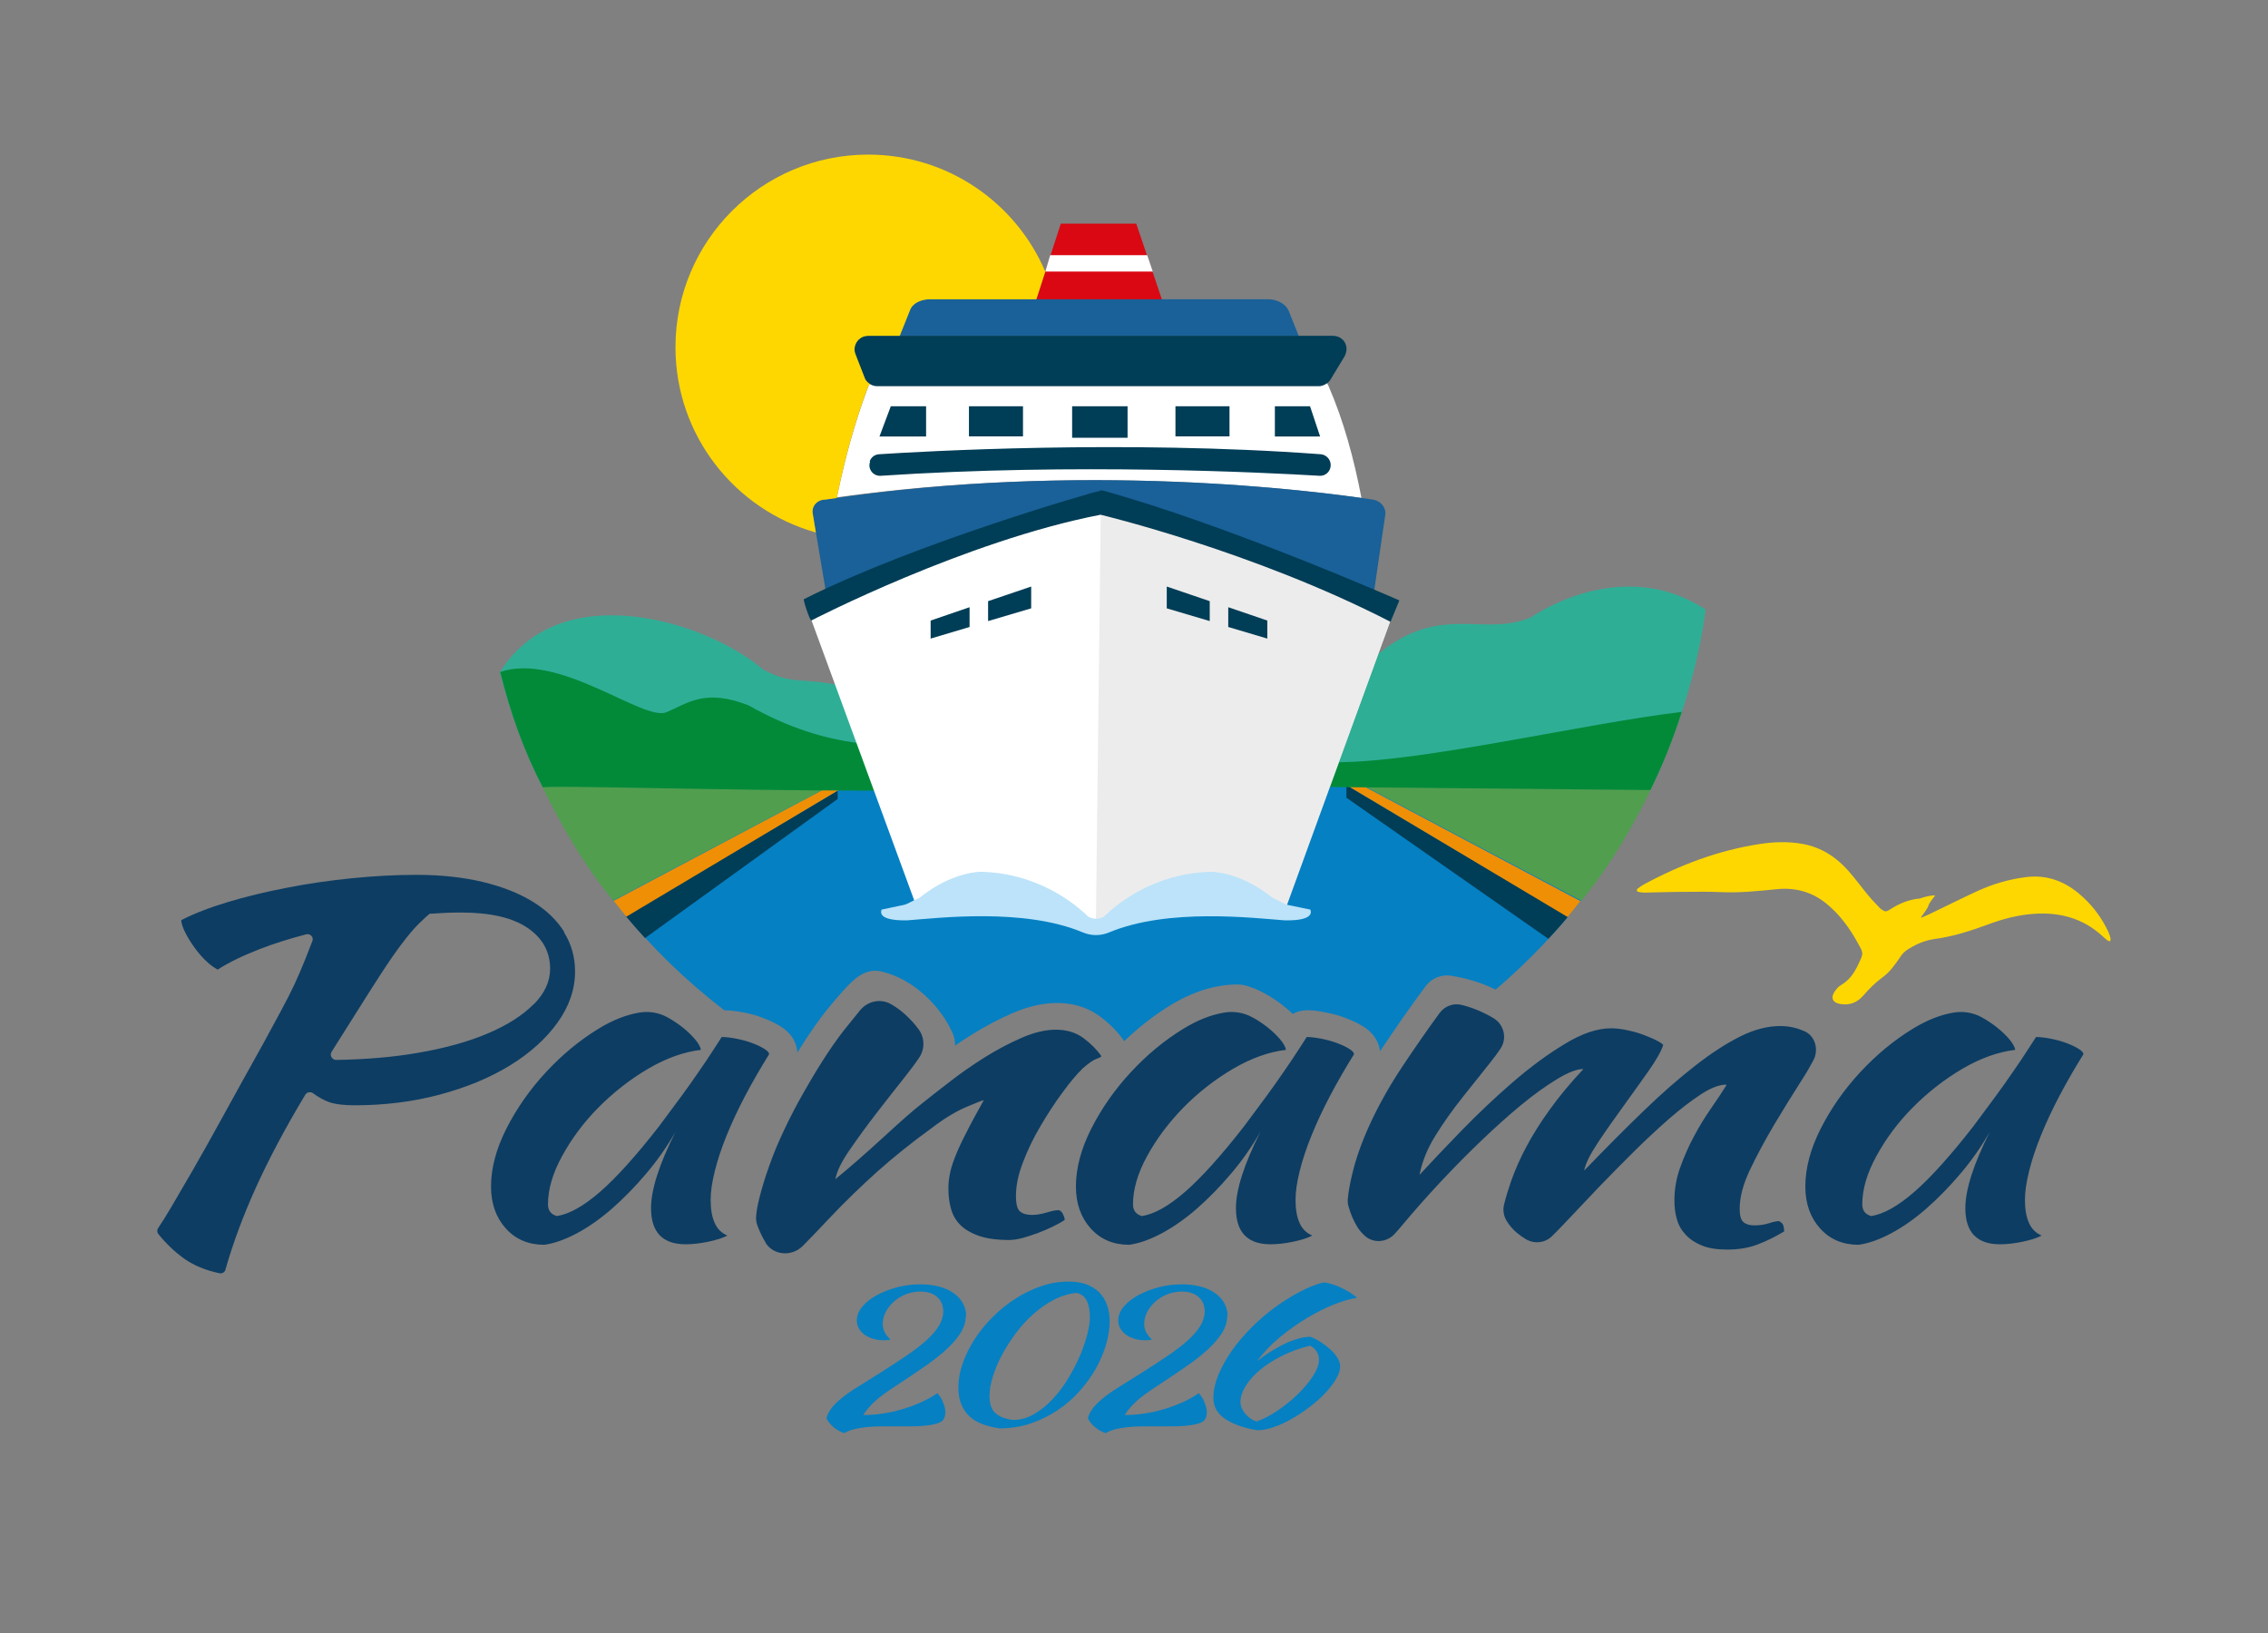
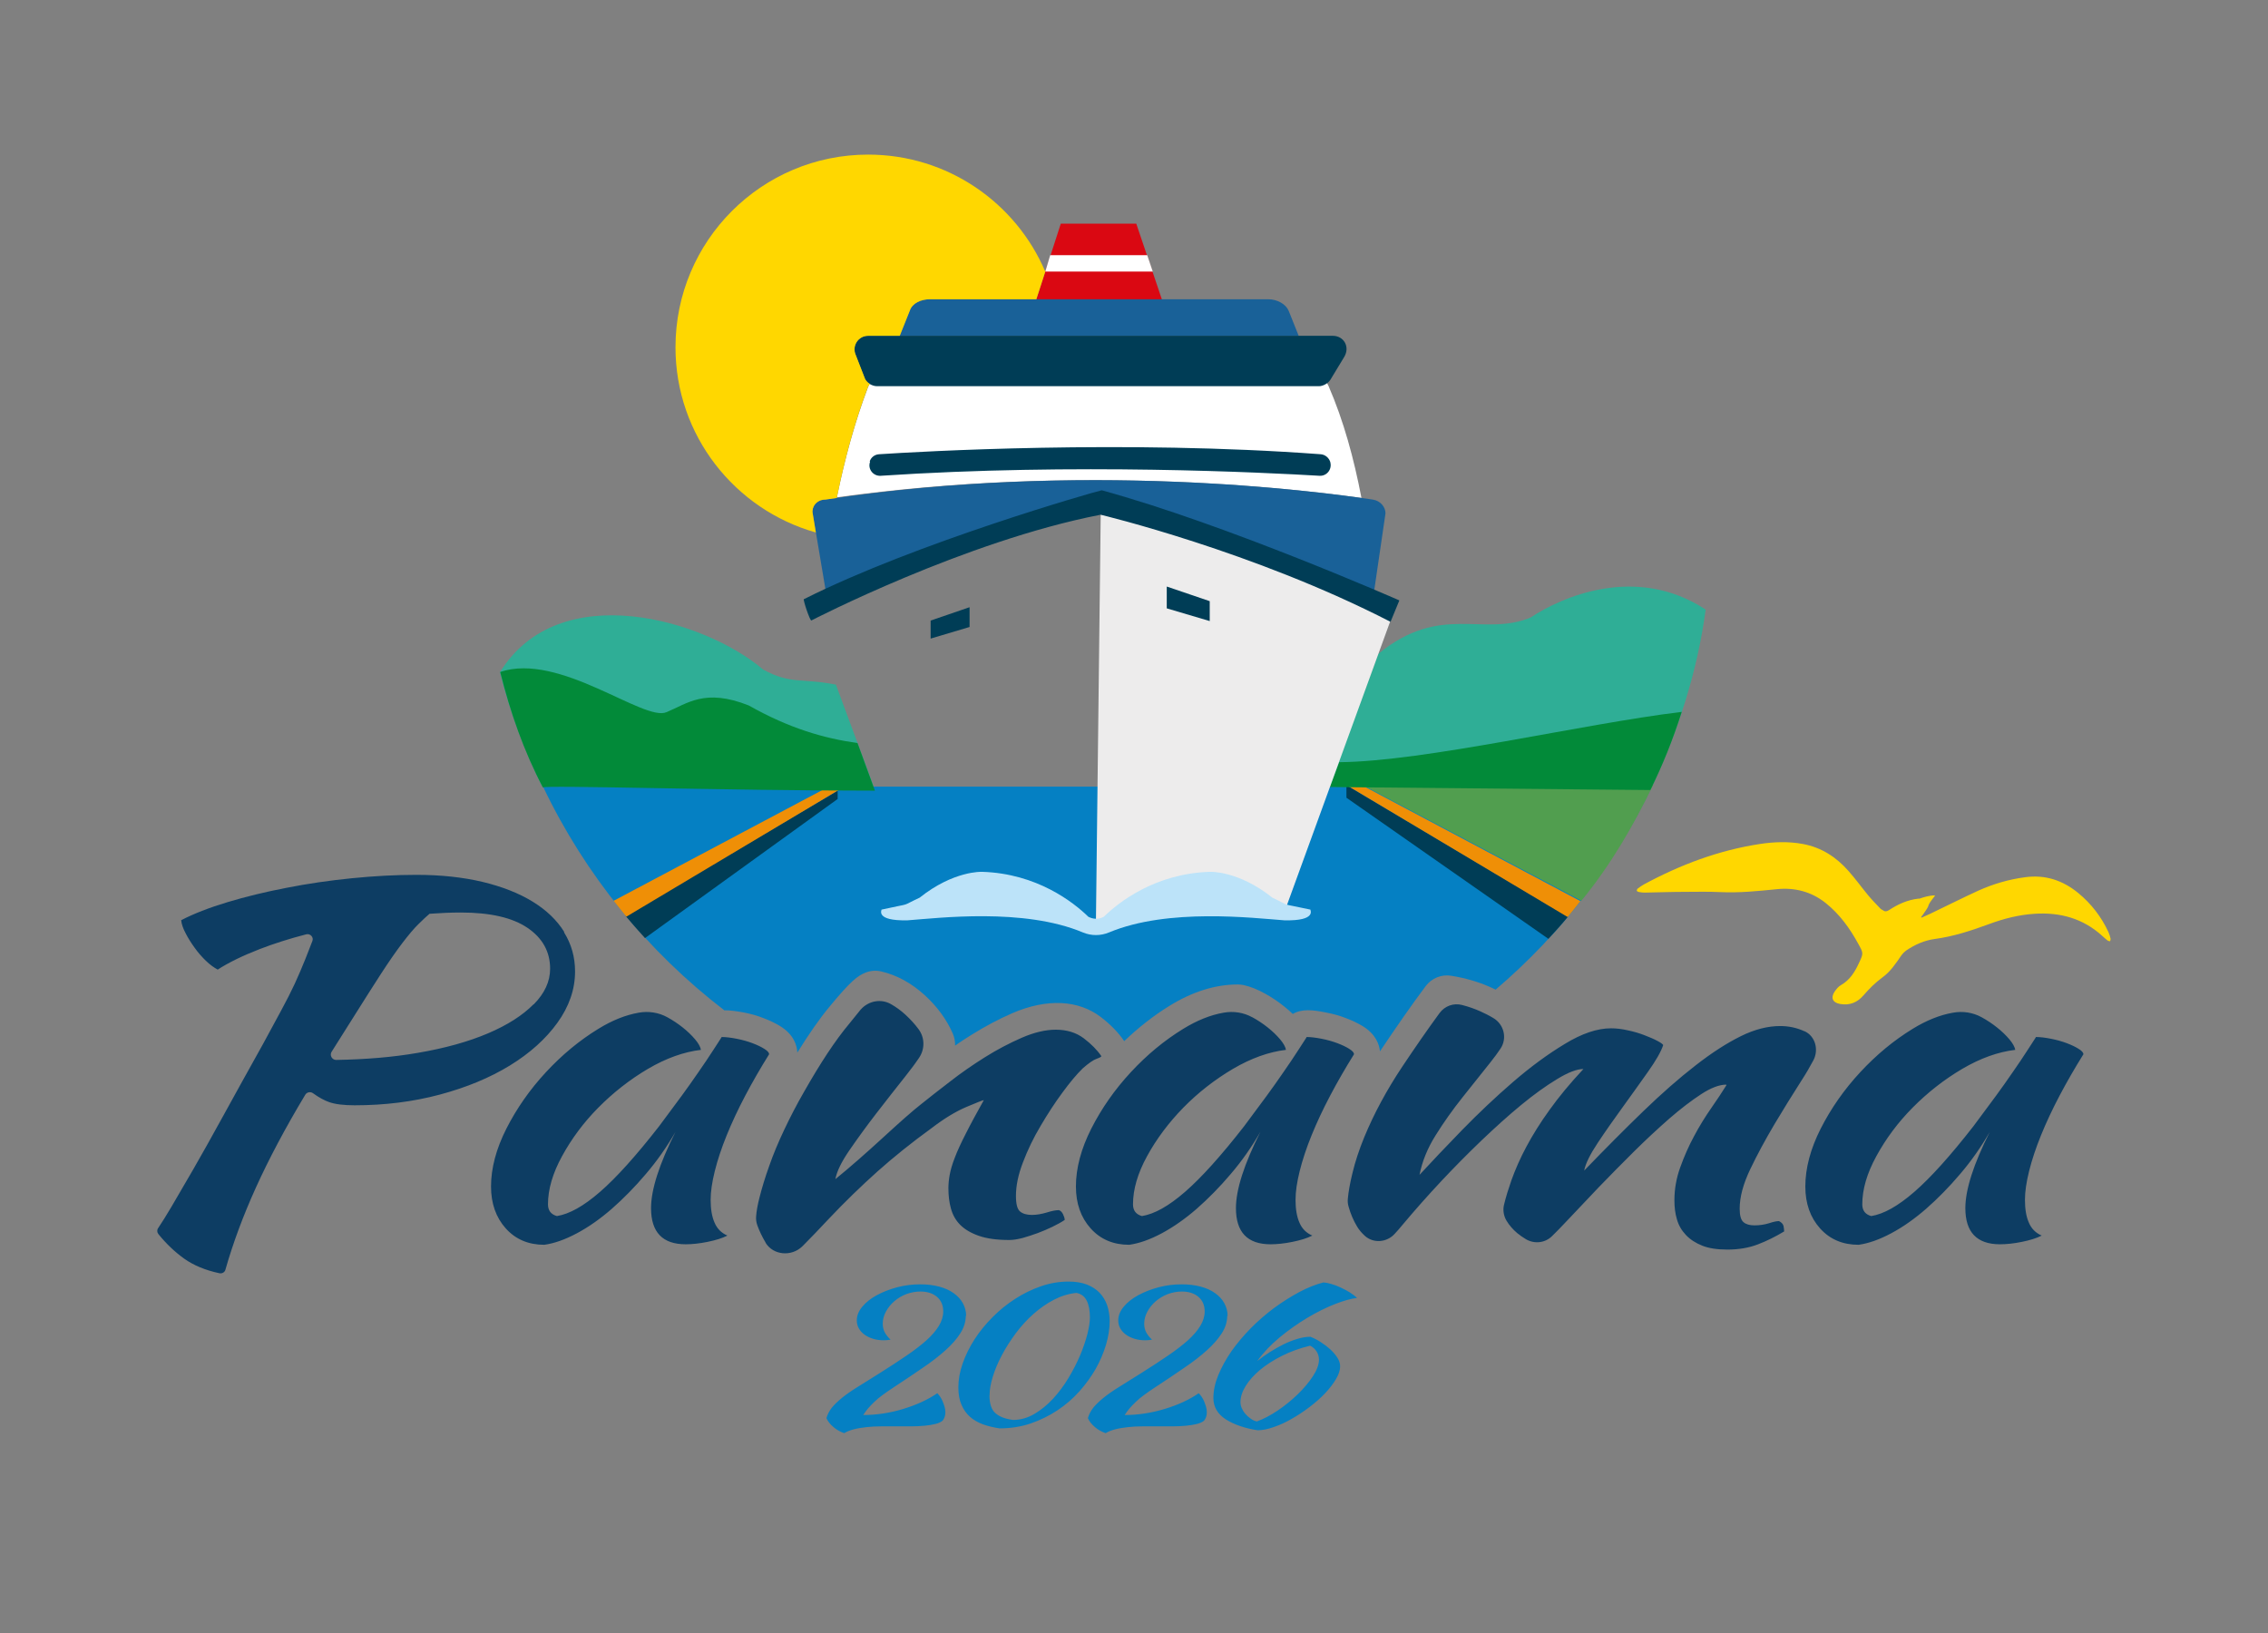
<svg xmlns="http://www.w3.org/2000/svg" id="Capa_1" version="1.1" viewBox="0 0 180 129.6">
  <rect x="0" y="0" width="180" height="129.6" fill="#808080" stroke="none" />
  <defs>
    <style>
      .st0 {
        fill: #028a39;
      }

      .st1 {
        fill: #ef8f06;
      }

      .st2 {
        fill: #fff;
      }

      .st3 {
        fill: #edecec;
      }

      .st4 {
        fill: #da0812;
      }

      .st5 {
        fill: #003d56;
      }

      .st6 {
        fill: #196198;
      }

      .st7 {
        fill: #0580c3;
      }

      .st8 {
        fill: gold;
      }

      .st9 {
        fill: #0d3d63;
      }

      .st10 {
        fill: #519e4f;
      }

      .st11 {
        fill: #2fae96;
      }

      .st12 {
        fill: #bce3f9;
      }
    </style>
  </defs>
  <path class="st7" d="M57.51,80.18c.45,0,.95.07,1.5.17.57.11,1.11.26,1.58.45.51.19.93.4,1.3.62,1.14.69,1.37,1.59,1.39,2.12.9-1.45,1.75-2.68,2.55-3.64,1.66-2.02,2.25-2.48,2.89-2.72.39-.15.82-.18,1.23-.08,1.24.29,2.38.92,3.43,1.87,1,.91,1.75,1.94,2.24,3.06.13.3.19.63.18.95.43-.3.88-.59,1.33-.87,1.06-.66,2.13-1.23,3.21-1.7,2.78-1.2,5.26-1.04,7.02.3.77.59,1.4,1.23,1.85,1.9v.03c1.13-1.08,2.33-2.03,3.6-2.81,1.82-1.13,3.65-1.7,5.43-1.7.16,0,.32.02.47.05.53.12,1.09.34,1.68.67.53.29,1.04.63,1.51,1.01.25.2.49.4.7.61.72-.42,1.59-.33,2.66-.11.57.11,1.11.26,1.58.45.51.19.93.4,1.3.62,1.05.64,1.33,1.46,1.38,2.01,1.26-1.88,2.47-3.63,3.63-5.18.47-.63,1.26-.95,2.03-.82,1.12.18,2.15.48,3.07.89.15.06.3.14.45.21,5.18-4.42,9.43-9.91,12.4-16.11H43.1c3.35,7.03,8.32,13.1,14.41,17.77v-.02h0Z" />
  <path class="st5" d="M124.45,72.75l-17.59-10.44v1l16.03,11.2c.54-.58,1.06-1.16,1.56-1.77h0Z" />
  <path class="st1" d="M125.4,71.5l-17.33-9.19h-1.2l17.55,10.47c.35-.41.67-.84,1.01-1.26h0l-.03-.02Z" />
  <path class="st5" d="M51.19,74.45l15.29-11.04v-.66l-16.83,9.94c.5.6,1.02,1.18,1.55,1.77h0,0Z" />
  <path class="st1" d="M49.71,72.75l16.83-10.04h-1.29l-16.55,8.78c.34.42.66.84,1.01,1.26Z" />
  <path class="st7" d="M76.65,104.41c0,.48-.14.95-.43,1.4-.28.45-.68.9-1.18,1.35s-1.1.92-1.8,1.39c-.69.48-1.44.98-2.25,1.51-.37.24-.68.46-.94.65s-.48.37-.66.55c-.19.18-.35.35-.49.51-.14.17-.27.34-.39.53,1.06,0,2.11-.16,3.17-.48,1.05-.32,1.95-.73,2.71-1.25.17.18.31.38.41.61.06.14.11.29.16.44.05.16.07.31.07.47,0,.26-.07.47-.22.66-.13.11-.32.2-.57.26-.24.06-.53.11-.86.14s-.69.05-1.07.05h-2.38c-.4,0-.78.02-1.14.06s-.7.09-1.01.17c-.31.08-.57.18-.78.31-.32-.11-.61-.27-.86-.49-.26-.22-.44-.45-.55-.7.08-.29.22-.56.42-.82.2-.25.47-.51.8-.78s.76-.57,1.26-.88c.5-.32,1.1-.69,1.79-1.12.77-.48,1.46-.94,2.08-1.36s1.15-.83,1.58-1.21c.43-.39.76-.77.99-1.15.23-.38.35-.76.35-1.15,0-.49-.17-.88-.5-1.16-.33-.28-.77-.42-1.31-.42-.38,0-.75.07-1.11.2-.36.14-.67.32-.95.56s-.5.51-.67.82-.26.63-.26.97c0,.25.05.48.15.67.1.2.25.39.47.6-.19.03-.36.05-.52.05-.32,0-.61-.04-.87-.12s-.49-.19-.68-.33c-.18-.13-.34-.3-.45-.5-.11-.19-.16-.4-.16-.63,0-.38.15-.75.44-1.09.29-.35.67-.65,1.15-.91s1.02-.47,1.62-.63,1.21-.23,1.84-.23c.54,0,1.04.06,1.49.18s.83.29,1.15.52.56.49.73.8c.17.31.26.65.26,1.02l-.03-.04h0ZM79.33,113.36c-.48-.07-.92-.18-1.32-.32-.4-.15-.75-.35-1.03-.6s-.51-.57-.67-.95c-.17-.38-.25-.84-.25-1.38,0-.61.11-1.25.34-1.9s.54-1.29.94-1.91.88-1.21,1.43-1.76c.55-.56,1.15-1.04,1.8-1.46s1.33-.75,2.05-1,1.45-.37,2.19-.37c.56,0,1.03.08,1.44.23.4.16.74.37,1.01.65s.47.61.61,1c.13.39.2.81.2,1.26,0,.59-.1,1.22-.29,1.87-.2.67-.48,1.31-.82,1.92-.36.62-.79,1.22-1.3,1.79s-1.09,1.07-1.74,1.5-1.36.78-2.12,1.04-1.59.39-2.46.39c0,0-.01,0-.01,0ZM78.53,110.74c0,.67.16,1.15.48,1.42.32.28.78.45,1.39.53.6,0,1.16-.16,1.7-.48.54-.32,1.03-.72,1.48-1.21.45-.49.86-1.04,1.22-1.64s.67-1.2.92-1.79c.25-.59.44-1.16.58-1.69.13-.53.2-.97.2-1.32,0-.54-.08-.99-.25-1.33-.17-.34-.44-.55-.82-.62-.61.06-1.2.24-1.78.54s-1.12.68-1.63,1.13c-.51.45-.98.97-1.4,1.53-.42.57-.79,1.14-1.1,1.73-.31.58-.55,1.15-.72,1.7-.17.55-.26,1.04-.26,1.47v.03h-.01ZM97.4,104.41c0,.48-.14.95-.43,1.4s-.68.9-1.18,1.35-1.1.92-1.8,1.39c-.69.48-1.44.98-2.25,1.51-.37.24-.68.46-.94.65s-.48.37-.66.55c-.19.18-.35.35-.49.51-.14.17-.27.34-.39.53,1.06,0,2.11-.16,3.17-.48s1.95-.73,2.71-1.25c.17.18.31.38.41.61.06.14.11.29.16.44.05.16.07.31.07.47,0,.26-.07.47-.22.66-.13.11-.32.2-.57.26-.24.06-.53.11-.86.14s-.69.05-1.07.05h-2.38c-.4,0-.78.02-1.14.06s-.7.09-1.01.17c-.31.08-.57.18-.78.31-.32-.11-.61-.27-.86-.49-.26-.22-.44-.45-.55-.7.08-.29.22-.56.42-.82.2-.25.47-.51.8-.78s.76-.57,1.26-.88c.5-.32,1.1-.69,1.79-1.12.77-.48,1.46-.94,2.08-1.36s1.15-.83,1.58-1.21c.43-.39.76-.77.99-1.15.23-.38.35-.76.35-1.15,0-.49-.17-.88-.5-1.16-.33-.28-.77-.42-1.31-.42-.38,0-.75.07-1.11.2-.36.14-.67.32-.95.56s-.5.51-.67.82-.26.63-.26.97c0,.25.05.48.15.67.1.2.25.39.47.6-.19.03-.36.05-.52.05-.32,0-.61-.04-.87-.12s-.49-.19-.68-.33c-.18-.13-.34-.3-.45-.5-.11-.19-.16-.4-.16-.63,0-.38.15-.75.44-1.09.29-.35.67-.65,1.15-.91s1.02-.47,1.62-.63,1.21-.23,1.84-.23c.54,0,1.04.06,1.49.18s.83.29,1.15.52.56.49.73.8c.17.31.26.65.26,1.02l-.03-.04h0ZM105.08,101.79c.15,0,.34.04.58.11.24.07.49.16.74.28.26.12.5.25.73.39.23.15.42.29.57.44-.46.05-1.05.21-1.76.49s-1.44.64-2.19,1.09-1.49.97-2.19,1.55c-.71.59-1.3,1.21-1.78,1.88.65-.52,1.35-.96,2.09-1.33.36-.18.73-.32,1.09-.43.36-.11.71-.17,1.04-.17.28.11.56.25.83.43.28.18.53.37.75.57.22.21.41.42.56.66.15.23.22.46.22.69,0,.3-.11.64-.33,1.01s-.51.75-.86,1.12c-.36.38-.77.74-1.23,1.09-.46.35-.94.67-1.42.94-.48.28-.96.5-1.44.66-.48.17-.9.25-1.27.25-1.03-.16-1.87-.45-2.53-.87-.65-.42-.98-.99-.98-1.69,0-.58.13-1.19.39-1.82s.61-1.26,1.04-1.89c.44-.62.95-1.23,1.53-1.82s1.2-1.12,1.85-1.61c.66-.48,1.32-.9,1.99-1.26s1.33-.62,1.96-.78l.02.02h0ZM103.97,106.8c-.82.2-1.57.47-2.24.81s-1.25.71-1.74,1.12c-.48.41-.86.83-1.13,1.27-.27.44-.41.87-.41,1.28,0,.15.03.31.1.47s.16.31.28.45c.12.14.26.27.42.38.16.12.32.19.5.23.53-.19,1.08-.48,1.66-.87s1.1-.82,1.59-1.29c.48-.47.88-.94,1.2-1.43s.48-.93.48-1.32c0-.47-.28-.9-.7-1.1,0,0-.01,0-.01,0Z" />
  <path class="st9" d="M57.27,82.3c.34,0,.74.05,1.2.14s.88.21,1.25.35.69.29.94.45c.26.16.38.3.38.43-.68,1.09-1.31,2.18-1.89,3.28-.58,1.1-1.07,2.15-1.48,3.16s-.72,1.95-.94,2.83c-.22.88-.33,1.64-.33,2.29,0,.72.1,1.33.31,1.8.2.48.54.82,1.02,1.03-.41.21-.94.37-1.58.5s-1.22.19-1.73.19c-1.84,0-2.75-.96-2.75-2.87,0-1.47.65-3.49,1.94-6.05-.68,1.18-1.46,2.3-2.35,3.34-.88,1.04-1.79,1.96-2.7,2.76-.92.8-1.84,1.45-2.78,1.95s-1.79.8-2.58.91c-1.26,0-2.28-.43-3.06-1.3-.78-.87-1.17-1.98-1.17-3.33,0-1.45.41-2.99,1.22-4.59.82-1.61,1.86-3.1,3.14-4.48,1.28-1.38,2.66-2.52,4.16-3.44,1.09-.67,2.16-1.1,3.2-1.28.77-.14,1.58-.02,2.27.36h0c.42.23.83.5,1.22.81s.72.63.99.95.42.6.46.83c-1.36.16-2.76.66-4.21,1.51-1.44.85-2.75,1.88-3.93,3.07s-2.13,2.48-2.88,3.85-1.12,2.64-1.12,3.83c0,.49.24.8.71.93.99-.16,2.12-.79,3.42-1.92,1.29-1.12,2.86-2.86,4.69-5.21.34-.47.72-.98,1.15-1.55s.86-1.16,1.3-1.78c.44-.62.87-1.25,1.3-1.88.42-.63.82-1.25,1.2-1.84v-.03h0ZM68.33,80.1c.61-.67,1.59-.86,2.38-.41.39.22.78.5,1.15.84.4.37.75.75,1.05,1.16.49.67.5,1.56.04,2.25-.3.45-.66.93-1.08,1.46-.78.98-1.56,1.98-2.35,3-.73.95-1.44,1.92-2.12,2.91-.63.92-.99,1.67-1.1,2.27.54-.44,1.15-.95,1.81-1.53.66-.58,1.31-1.16,1.94-1.74.63-.58,1.22-1.11,1.76-1.59s.97-.83,1.27-1.07c.65-.52,1.41-1.12,2.3-1.8.88-.69,1.81-1.33,2.78-1.94s1.95-1.12,2.93-1.55c.99-.43,1.89-.64,2.7-.64.88,0,1.62.23,2.22.68.59.45,1.06.92,1.4,1.42,0,.05-.13.12-.38.21-.26.09-.62.34-1.1.76-.48.47-1.01,1.1-1.61,1.92-.6.81-1.17,1.69-1.73,2.64-.56.94-1.03,1.91-1.4,2.89-.38.98-.56,1.87-.56,2.67,0,.65.11,1.06.33,1.24s.54.27.94.27c.37,0,.76-.07,1.17-.19.41-.13.73-.19.97-.19.14.05.25.16.33.33s.13.32.13.45c-.27.18-.6.36-.97.54-.38.18-.76.35-1.17.5s-.81.28-1.2.39c-.39.1-.74.16-1.05.16-.99,0-1.79-.11-2.42-.33s-1.12-.51-1.48-.87-.6-.79-.74-1.3c-.14-.5-.2-1.04-.2-1.61,0-.31.03-.66.1-1.05s.2-.85.41-1.38c.2-.53.49-1.16.87-1.9.37-.74.85-1.62,1.43-2.66-.07,0-.53.18-1.38.54s-1.77.92-2.75,1.67c-1.6,1.16-3.03,2.31-4.31,3.45-1.27,1.14-2.58,2.4-3.9,3.8-.75.8-1.4,1.48-1.96,2.04l-.12.12c-.85.81-2.28.7-2.9-.3v-.02c-.27-.45-.49-.91-.66-1.38-.08-.23-.11-.47-.09-.7.03-.42.12-.92.27-1.5.19-.75.44-1.58.77-2.5.32-.92.72-1.88,1.2-2.89s1-2.02,1.58-3.02c1.29-2.27,2.47-4.06,3.55-5.35.38-.46.93-1.15.93-1.15l.02-.02s0,0,0,0ZM103.69,82.3c.34,0,.74.05,1.2.14s.88.21,1.25.35.69.29.94.45c.26.16.38.3.38.43-.68,1.09-1.31,2.18-1.89,3.28s-1.07,2.15-1.48,3.16-.72,1.95-.94,2.83c-.22.88-.33,1.64-.33,2.29,0,.72.1,1.33.31,1.8.2.48.54.82,1.02,1.03-.41.21-.94.37-1.58.5s-1.22.19-1.73.19c-1.84,0-2.75-.96-2.75-2.87,0-1.47.65-3.49,1.94-6.05-.68,1.18-1.46,2.3-2.35,3.34-.88,1.04-1.79,1.96-2.7,2.76-.92.8-1.85,1.45-2.78,1.95-.94.5-1.79.8-2.58.91-1.26,0-2.28-.43-3.06-1.3s-1.17-1.98-1.17-3.33c0-1.45.41-2.99,1.22-4.59.82-1.61,1.86-3.1,3.14-4.48,1.28-1.38,2.66-2.52,4.16-3.44,1.09-.67,2.16-1.1,3.2-1.28.77-.14,1.58-.02,2.27.36h.01c.42.23.83.5,1.22.81s.72.63.99.95.42.6.46.83c-1.36.16-2.76.66-4.21,1.51-1.44.85-2.76,1.88-3.93,3.07-1.17,1.2-2.13,2.48-2.88,3.85s-1.12,2.64-1.12,3.83c0,.49.24.8.71.93.99-.16,2.12-.79,3.42-1.92,1.29-1.12,2.86-2.86,4.69-5.21.34-.47.72-.98,1.15-1.55s.86-1.16,1.3-1.78c.44-.62.87-1.25,1.3-1.88.42-.63.82-1.25,1.2-1.84v-.03h0ZM137,86.08c-.54,0-1.21.25-1.99.76s-1.62,1.15-2.53,1.94c-.9.79-1.84,1.66-2.81,2.62s-1.9,1.91-2.81,2.85c-.9.94-1.74,1.83-2.52,2.66-.42.45-.81.85-1.17,1.2-.55.54-1.39.63-2.06.24-.25-.15-.48-.31-.7-.49-.34-.29-.63-.62-.85-.99s-.3-.84-.19-1.27c.15-.62.35-1.26.58-1.92.31-.86.7-1.76,1.2-2.69s1.1-1.9,1.84-2.92c.73-1.02,1.62-2.1,2.68-3.23-.51,0-1.21.26-2.09.8-.88.53-1.84,1.22-2.86,2.06-1.02.84-2.07,1.79-3.16,2.83-2.18,2.09-4.25,4.3-6.2,6.62-.24.29-.46.55-.67.77-.62.69-1.7.78-2.38.15-.25-.23-.45-.47-.6-.72-.29-.48-.52-1.01-.68-1.59-.06-.2-.08-.41-.06-.62.05-.56.17-1.23.36-2.01.22-.93.54-1.89.94-2.87.78-1.89,1.79-3.76,3.03-5.62,1.01-1.51,1.99-2.93,2.95-4.24.41-.56,1.12-.82,1.79-.64.51.13.99.3,1.44.5.33.15.68.32,1.03.53.85.5,1.13,1.6.58,2.43-.23.34-.48.69-.77,1.05l-2.24,2.81c-.78.98-1.5,1.99-2.14,3.02-.65,1.03-1.07,2.08-1.28,3.14.95-1.03,2.08-2.22,3.39-3.57,1.29-1.32,2.63-2.59,4.03-3.8,1.38-1.19,2.75-2.2,4.11-3.02,1.36-.83,2.58-1.24,3.67-1.24.41,0,.85.05,1.33.16.48.1.92.23,1.33.39.41.16.75.3,1.02.45.27.14.42.25.46.33-.17.52-.57,1.22-1.2,2.11-.63.89-1.3,1.83-2.01,2.81-.71.98-1.38,1.93-1.99,2.85s-.97,1.65-1.07,2.19c1.67-1.73,3.23-3.3,4.69-4.71,1.46-1.41,2.84-2.62,4.13-3.62,1.29-1.01,2.49-1.78,3.6-2.33s2.15-.81,3.14-.81c.68,0,1.32.14,1.91.41h.02c.86.4,1.14,1.47.7,2.31-.27.51-.59,1.06-.98,1.66-.7,1.09-1.4,2.23-2.12,3.43-.71,1.2-1.35,2.38-1.91,3.55s-.84,2.21-.84,3.14c0,.54.1.9.31,1.07.2.17.49.25.87.25.41,0,.79-.06,1.15-.17.36-.12.62-.17.79-.17.2.1.32.23.36.39.03.16.05.3.05.43-.68.41-1.38.76-2.09,1.03s-1.51.41-2.4.41c-.82,0-1.49-.1-2.01-.31-.53-.21-.96-.49-1.3-.85s-.58-.77-.71-1.24c-.14-.46-.2-.97-.2-1.51,0-.88.15-1.75.46-2.61.31-.86.67-1.69,1.1-2.48.42-.79.87-1.52,1.35-2.21.48-.68.88-1.3,1.22-1.84l-.02-.04h0ZM161.58,82.3c.34,0,.74.05,1.2.14.46.09.88.21,1.25.35s.69.29.94.45c.26.16.38.3.38.43-.68,1.09-1.31,2.18-1.89,3.28s-1.07,2.15-1.48,3.16c-.41,1.01-.72,1.95-.94,2.83-.22.88-.33,1.64-.33,2.29,0,.72.1,1.33.31,1.8.2.48.54.82,1.02,1.03-.41.21-.94.37-1.58.5s-1.22.19-1.73.19c-1.84,0-2.75-.96-2.75-2.87,0-1.47.65-3.49,1.94-6.05-.68,1.18-1.46,2.3-2.35,3.34-.88,1.04-1.79,1.96-2.7,2.76-.92.8-1.84,1.45-2.78,1.95s-1.79.8-2.58.91c-1.26,0-2.28-.43-3.06-1.3s-1.17-1.98-1.17-3.33c0-1.45.41-2.99,1.22-4.59.82-1.61,1.86-3.1,3.14-4.48,1.28-1.38,2.66-2.52,4.16-3.44,1.09-.67,2.16-1.1,3.2-1.28.77-.14,1.58-.02,2.27.36h0c.42.23.83.5,1.22.81s.72.63.99.95.42.6.46.83c-1.36.16-2.76.66-4.21,1.51-1.44.85-2.75,1.88-3.93,3.07s-2.13,2.48-2.88,3.85-1.12,2.64-1.12,3.83c0,.49.24.8.71.93.99-.16,2.12-.79,3.42-1.92,1.29-1.12,2.86-2.86,4.69-5.21.34-.47.72-.98,1.15-1.55s.86-1.16,1.3-1.78c.44-.62.87-1.25,1.3-1.88.42-.63.82-1.25,1.2-1.84v-.03h0ZM44.78,73.96c-.58-.93-1.41-1.73-2.5-2.4s-2.41-1.19-3.98-1.57c-1.56-.37-3.32-.56-5.25-.56-1.63,0-3.34.09-5.13.27s-3.51.43-5.18.76c-1.67.32-3.23.7-4.69,1.14s-2.69.92-3.67,1.43c.03.31.15.66.36,1.05.2.39.44.77.71,1.14.27.38.57.72.89,1.03s.64.54.94.7c.88-.57,2-1.11,3.34-1.63,1.14-.44,2.37-.83,3.69-1.17.32-.08.61.24.48.54l-.55,1.41c-.26.65-.54,1.3-.84,1.96-.31.66-.66,1.36-1.07,2.11s-.88,1.63-1.43,2.64c-1.22,2.2-2.29,4.11-3.19,5.76-.9,1.64-1.69,3.05-2.37,4.23-.68,1.18-1.26,2.16-1.73,2.97-.4.68-.76,1.25-1.06,1.7-.1.14-.09.33.02.47.63.78,1.32,1.43,2.06,1.96.74.52,1.66.91,2.79,1.15.21.04.42-.08.47-.28.6-2.11,1.41-4.29,2.42-6.52,1.02-2.25,2.32-4.71,3.92-7.37.13-.21.41-.26.61-.12.47.34.89.57,1.29.71.49.17,1.16.25,2.02.25,2.38,0,4.63-.28,6.76-.85s3.98-1.34,5.56-2.31,2.84-2.1,3.77-3.39,1.4-2.65,1.4-4.07c0-1.14-.29-2.17-.87-3.1v-.04h0ZM42.35,79.7c-.87.88-2.07,1.65-3.62,2.31-1.55.66-3.41,1.18-5.58,1.55-1.96.34-4.12.52-6.47.56-.33,0-.54-.37-.36-.65.67-1.05,1.3-2.06,1.91-3.03.73-1.16,1.4-2.22,2.01-3.16s1.17-1.75,1.68-2.42c.51-.67.94-1.18,1.28-1.51.38-.38.68-.65.89-.83.84-.06,1.67-.1,2.48-.1,2.35,0,4.11.41,5.3,1.22s1.79,1.89,1.79,3.24c0,1.01-.43,1.95-1.3,2.83h-.01Z" />
  <path class="st11" d="M121.52,48.99c-3.82,1.61-7.15-1.17-12.14,2.91l-3.83,10.38,25.53.2c2.09-4.43,3.63-9.15,4.29-14.1-5.54-3.65-11.49-.96-13.85.6h0Z" />
  <path class="st11" d="M66.37,54.34c-2.77-.55-3.59,0-5.8-1.2-4.64-3.96-16.21-7.38-20.89.21.79,3.17,1.92,6.15,3.33,9.04h26.32l-2.98-8.03h.01v-.02Z" />
-   <path class="st10" d="M48.67,71.47l17.41-9.2h-23.12c1.6,3.29,3.39,6.39,5.7,9.19h0Z" />
  <path class="st10" d="M125.5,71.48h.01c2.31-2.81,4.1-5.9,5.7-9.2h-23.12l17.41,9.2h0Z" />
  <path class="st0" d="M133.44,56.5h0c-7.91.96-20.32,3.93-27.16,3.99l-.73,1.97c9.55.09,25.43.24,25.43.24.99-2,1.79-4,2.49-6.2h-.04s0,0,0,0Z" />
-   <path class="st0" d="M68.05,58.97c-2.64-.37-5.4-1.16-8.62-2.98-3.49-1.39-4.88-.15-6.53.53-1.79.79-8.51-4.79-13.2-3.19.79,3.19,1.87,6.28,3.39,9.17,0-.21,14.65.25,26.35.25l-1.38-3.77h-.01Z" />
+   <path class="st0" d="M68.05,58.97c-2.64-.37-5.4-1.16-8.62-2.98-3.49-1.39-4.88-.15-6.53.53-1.79.79-8.51-4.79-13.2-3.19.79,3.19,1.87,6.28,3.39,9.17,0-.21,14.65.25,26.35.25l-1.38-3.77h-.01" />
  <path class="st2" d="M108.05,39.51c-.6-3.14-1.42-6.13-2.6-8.85-.3-.7-1.1-1.2-2.02-1.2h-32.44c-1.01,0-1.81.5-2.11,1.3-1.05,2.77-1.84,5.69-2.46,8.71,18.98-2.65,35.87-.76,41.63.05h0Z" />
  <path class="st4" d="M92.48,24.55h-10.49l2.2-6.8h5.99l2.3,6.8Z" />
  <path class="st2" d="M91.49,21.55h-8.53l.39-1.3h7.7l.44,1.3Z" />
-   <path class="st5" d="M85.09,32.24h4.4v2.5h-4.4v-2.5ZM93.29,32.24h4.29v2.39h-4.29v-2.39ZM76.9,32.24h4.29v2.39h-4.29v-2.39ZM73.5,34.64h-3.7l.9-2.4h2.8s0,2.4,0,2.4ZM104.77,34.64h-3.59v-2.4h2.79s.8,2.4.8,2.4Z" />
-   <path class="st2" d="M110.79,47.83s-14.37-6.5-23.45-8.89c0,.1-12.66,4.09-23.45,8.89l8.87,24.18,14.17,1.03,14.03-1.03h1.04l8.87-24.18h-.1.02Z" />
  <path class="st3" d="M87.38,38.94l-.4,34.11,15.09-1.03,8.8-24.18s-16.99-7.3-23.49-8.89h0Z" />
  <path class="st5" d="M69.02,36.63c.11-.34.4-.56.75-.58,3.21-.21,19.45-1.16,35.05,0,.36.03.65.28.76.62v.02c.15.56-.28,1.1-.85,1.07-4.26-.25-19.41-1.03-34.83,0-.6.04-1.05-.54-.85-1.1v-.03h-.03Z" />
  <path class="st12" d="M104.01,72.19c-2.62-.57-1.36-.16-3.03-.95-2.69-2.15-4.94-2.05-4.94-2.05-4.37.13-7.26,2.42-8.44,3.57-.48.25-.9.16-1.22,0-1.18-1.15-4.08-3.44-8.45-3.57,0,0-2.25-.1-4.94,2.05-1.67.78-.41.37-3.03.95.04,0-.56.91,2.07.85,2.45-.18,9.21-1.01,13.91.96.67.28,1.41.28,2.08,0,4.7-1.96,11.46-1.14,13.91-.96,2.62.06,2.04-.84,2.07-.85h.02-.02.01Z" />
  <path class="st6" d="M64.5,40.74l1.07,6.37c10.39-4.46,21.81-8.07,21.81-8.16,7.12,1.87,17.49,6.27,21.66,8.08l.92-6.29c0-.5-.4-1-1-1.09-4.7-.7-22.99-3.09-43.47,0-.7,0-1.09.6-1,1.09,0,0,.01,0,.01,0Z" />
  <path class="st5" d="M63.8,47.54c-.1,0,.5,1.8.6,1.7,0,0,12.17-6.3,22.95-8.39,0,0,12.12,2.89,23.01,8.5l.7-1.7s-13.73-6.04-23.62-8.74c-.69.15-14.77,4.18-23.63,8.64h-.01Z" />
  <path class="st6" d="M102.26,24.65c-.19-.5-.89-.9-1.59-.9h-26.88c-.69,0-1.39.31-1.59.9l-.8,2h31.67l-.8-2h-.01Z" />
  <path class="st5" d="M104.67,30.65h-35.07c-.4,0-.9-.3-1-.7l-.7-1.8c-.3-.7.2-1.5,1-1.5h36.87c.9,0,1.4.9.9,1.7l-1.09,1.8c-.2.3-.6.5-.9.5h-.01Z" />
  <path class="st8" d="M64.5,40.74c-.1-.5.3-1.09,1-1.09.31-.05.61-.08.92-.13v-.06l.15-.69.14-.67c.57-2.53,1.27-4.99,2.16-7.35.04-.11.11-.19.17-.28-.21-.13-.37-.31-.43-.52l-.7-1.8c-.3-.7.2-1.5,1-1.5h2.5l.8-2c.2-.6.9-.9,1.59-.9h8.45l.71-2.19c-2.33-5.47-7.75-9.29-14.06-9.29-8.44,0-15.29,6.84-15.29,15.29,0,7,4.72,12.89,11.14,14.7l-.25-1.51h0Z" />
  <g>
-     <polygon class="st5" points="78.42 47.71 81.84 46.55 81.84 48.28 78.42 49.29 78.42 47.71" />
    <polygon class="st5" points="73.86 49.25 76.95 48.19 76.95 49.76 73.86 50.68 73.86 49.25" />
    <polygon class="st5" points="96.01 47.71 92.6 46.55 92.6 48.28 96.01 49.29 96.01 47.71" />
-     <polygon class="st5" points="100.58 49.25 97.48 48.19 97.48 49.76 100.58 50.68 100.58 49.25" />
  </g>
  <path class="st8" d="M167.34,73.98c-.56-1.21-1.36-2.25-2.39-3.1-1.23-1.01-2.62-1.48-4.23-1.26-1.29.17-2.52.53-3.7,1.06-1.29.59-2.55,1.23-3.83,1.84-.22.1-.45.2-.67.3-.06,0-.05-.03-.04-.06.07-.09.15-.18.21-.28.12-.18.25-.35.34-.54.05-.31.57-.83.54-.88-.45,0-.92.15-1.23.26-.03,0-.07,0-.1,0-.85.1-1.61.44-2.32.91-.19.12-.33.13-.5,0-.06-.04-.14-.07-.19-.13-.32-.34-.65-.67-.95-1.03-.53-.64-1.01-1.31-1.56-1.93-.97-1.11-2.16-1.89-3.64-2.16-1.13-.21-2.27-.17-3.4,0-3.28.5-6.33,1.65-9.23,3.22-.16.09-.31.2-.46.31-.05.04-.09.12-.09.17.01.05.1.1.16.11.16.03.31.05.47.05,1.09-.02,2.18-.06,3.27-.06.92-.01,1.83-.02,2.74.02,1.5.07,2.98-.08,4.46-.23,1.44-.15,2.76.19,3.9,1.1,1.1.88,1.91,2,2.58,3.23.42.75.42.76.05,1.54-.32.7-.72,1.34-1.42,1.74-.2.11-.36.31-.5.51-.34.5-.16.89.44.99.75.13,1.36-.12,1.85-.69.45-.52.94-1.01,1.5-1.42.64-.46,1.07-1.12,1.51-1.76.1-.14.23-.27.37-.37.69-.47,1.45-.81,2.28-.92,1.48-.2,2.88-.66,4.27-1.17,1.18-.44,2.39-.75,3.65-.83,2.03-.13,3.85.37,5.38,1.77.14.12.27.25.42.36.05.04.13.03.19.05.02-.06.04-.13.04-.19-.04-.18-.09-.36-.17-.53Z" />
</svg>